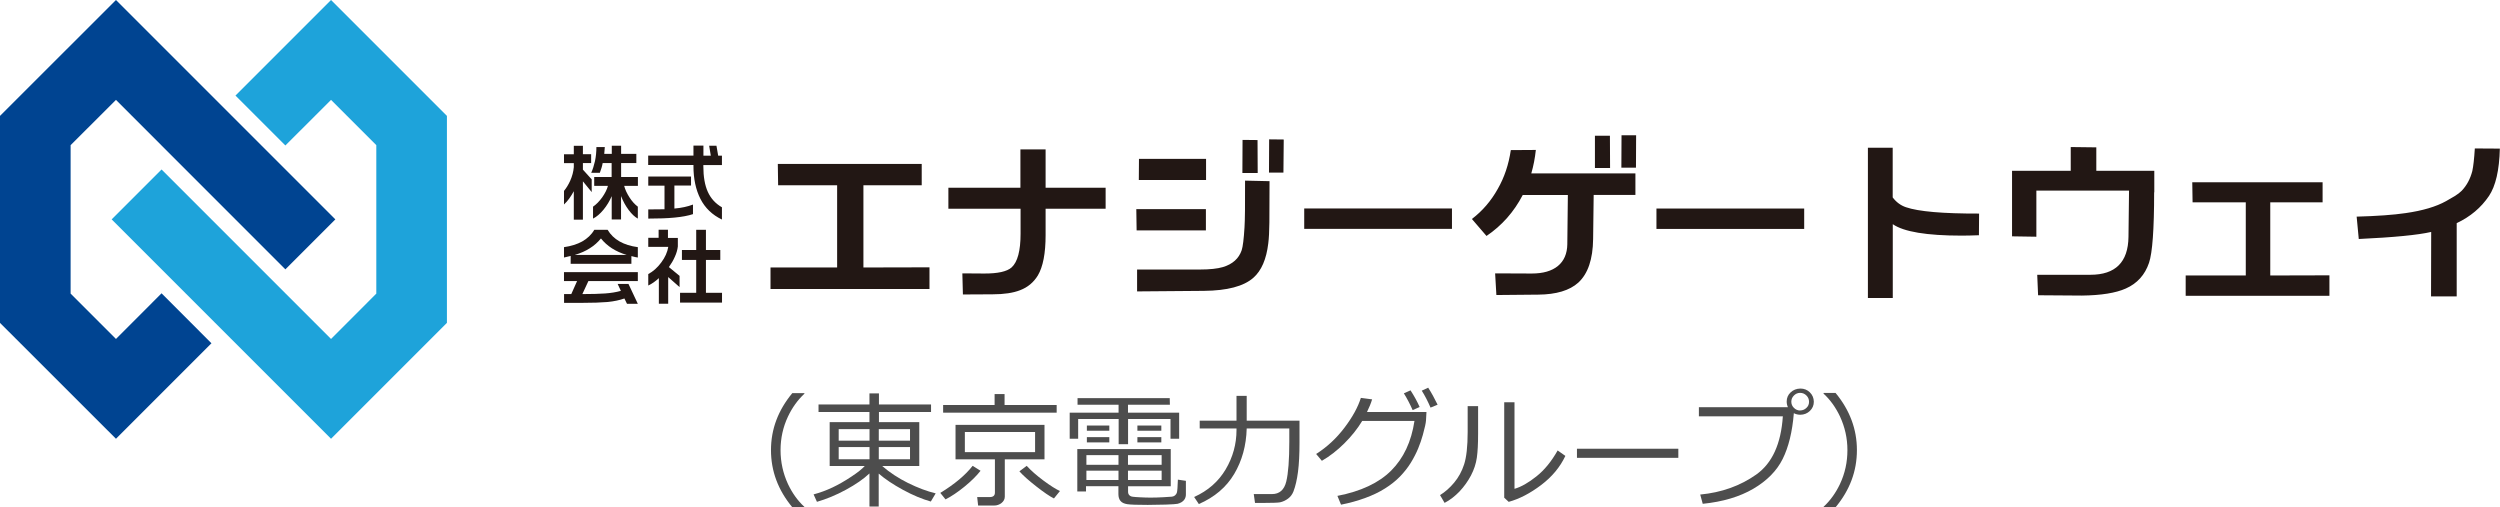
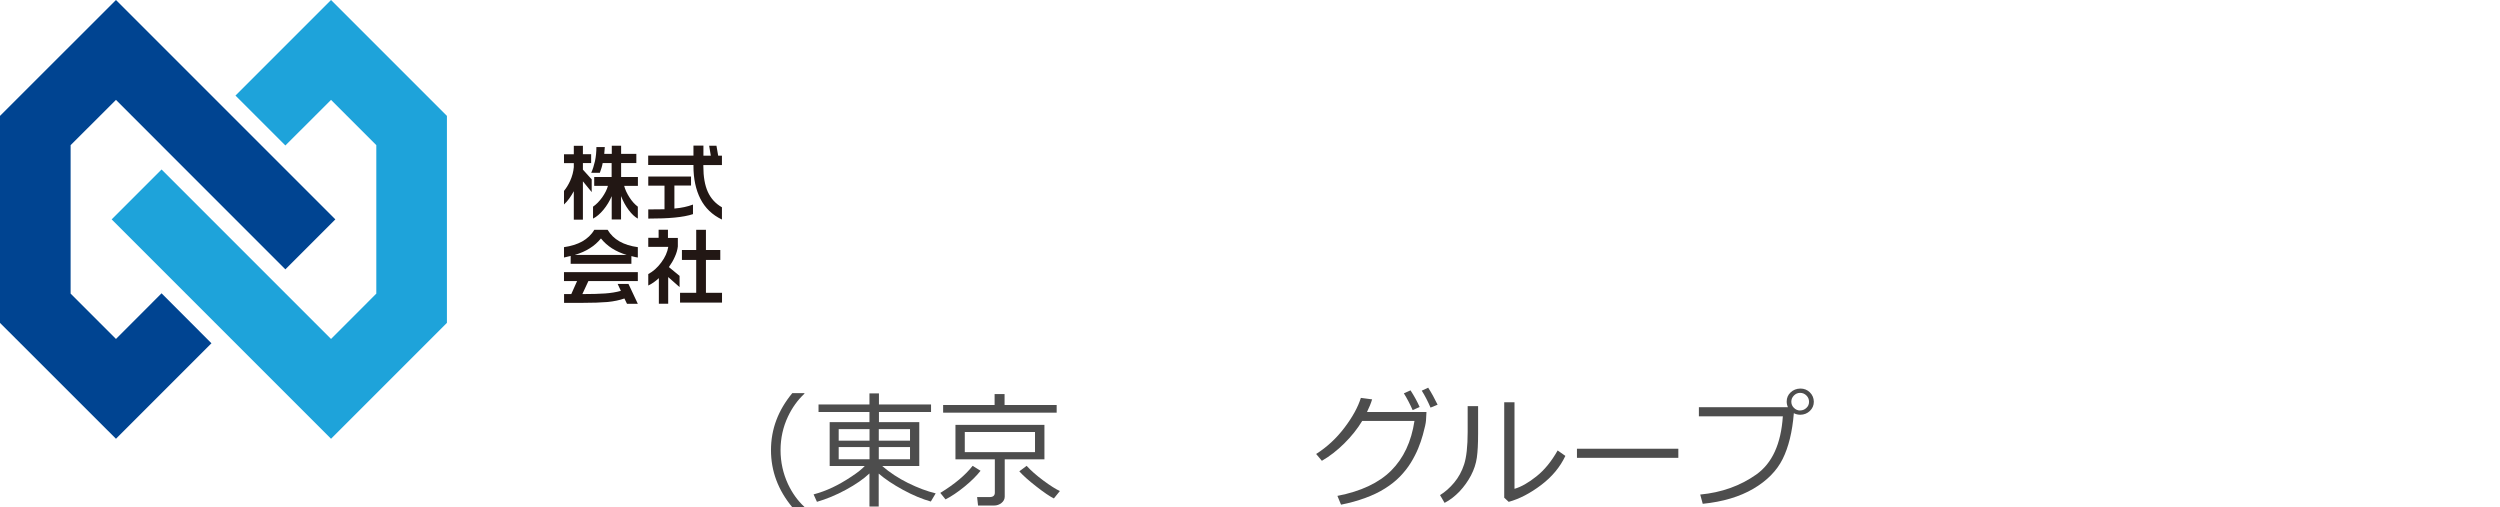
<svg xmlns="http://www.w3.org/2000/svg" id="_レイヤー_2" viewBox="0 0 318.62 64.65">
  <defs>
    <style>.cls-1{fill:#4d4d4d;}.cls-2{fill:#221714;}.cls-2,.cls-3,.cls-4{fill-rule:evenodd;}.cls-3{fill:#1ea3da;}.cls-4{fill:#004491;}</style>
  </defs>
  <g id="_レイヤー_1-2">
    <path class="cls-1" d="m102.52,64.65h-1.54c-1.81-2.18-2.72-4.6-2.72-7.28s.91-5.08,2.72-7.27h1.54v.08c-.85.79-1.55,1.76-2.09,2.9-.64,1.35-.95,2.79-.95,4.3s.32,2.96.95,4.32c.54,1.14,1.23,2.11,2.09,2.9v.06Z" />
    <path class="cls-1" d="m104.12,63.96l-.43-.95c.83-.22,1.64-.52,2.42-.89s1.58-.83,2.39-1.37c.82-.54,1.38-.99,1.71-1.36h-4.47v-5.59h5.07v-1.29h-6.49v-.96h6.49v-1.41h1.21v1.41h6.64v.96h-6.64v1.29h5.14v5.59h-4.73c.96.83,2.07,1.56,3.3,2.17,1.24.61,2.41,1.05,3.52,1.32l-.62,1.04c-1.1-.31-2.28-.8-3.53-1.48-1.25-.68-2.29-1.37-3.11-2.08v4.2h-1.18v-4.22c-.75.71-1.75,1.4-3,2.08s-2.49,1.19-3.7,1.54Zm2.77-7.8h3.93v-1.47h-3.93v1.47Zm3.93.82h-3.93v1.55h3.93v-1.55Zm1.18-.82h3.98v-1.47h-3.98v1.47Zm3.98.82h-3.98v1.55h3.98v-1.55Z" />
-     <path class="cls-1" d="m120.51,63.65l-.67-.83c1.83-1.12,3.2-2.27,4.12-3.45l1.01.63c-.52.66-1.21,1.34-2.07,2.04-.86.7-1.66,1.23-2.38,1.6Zm-.31-11.06v-.97h6.56v-1.4h1.27v1.4h6.64v.97h-14.48Zm6.5,11.84h-2.04l-.12-1.08h1.6c.44,0,.66-.19.66-.57v-4.24h-5.02v-4.39h11.34v4.39h-5.06v4.75c0,.32-.14.59-.41.81-.28.22-.59.33-.95.33Zm5.22-9.37h-8.95v2.56h8.95v-2.56Zm2.41,8.47c-.54-.27-1.29-.78-2.26-1.54-.96-.75-1.68-1.39-2.15-1.92l.93-.7c.54.59,1.25,1.22,2.14,1.88s1.59,1.1,2.1,1.33l-.77.95Z" />
-     <path class="cls-1" d="m149.18,55.92v-2.52h-5.41v3.21h-1.2v-3.21h-5.16v2.52h-1.08v-3.33h6.23v-1.01h-5.23v-.84h11.75l.02.84h-5.34v1.01h6.52v3.33h-1.11Zm-10.77,6.05v.67h-1.11v-5.41h11.91v4.74h-5.44v.69c0,.19.05.34.16.45s.25.18.45.2c.2.03.51.05.94.07.43.02.87.04,1.31.04.52,0,1.07-.02,1.64-.05.58-.03.94-.06,1.09-.07.15-.02.28-.07.39-.16.11-.09.2-.22.25-.39.05-.17.09-.71.12-1.62l1.02.15v1.74c0,.22-.05.41-.15.58-.1.17-.24.3-.4.4-.17.1-.34.17-.52.21-.18.04-.68.07-1.5.1-.82.02-1.58.04-2.29.04-1.32,0-2.18-.03-2.59-.09-.41-.06-.71-.2-.88-.41-.18-.21-.27-.5-.27-.88v-1h-4.14Zm.05-2.73h4.09v-1.23h-4.09v1.23Zm4.09.75h-4.09v1.19h4.09v-1.19Zm-4.03-5.09v-.67h2.86v.67h-2.86Zm0,1.48v-.67h2.86v.67h-2.86Zm5.24,2.86h4.29v-1.23h-4.29v1.23Zm4.29.75h-4.29v1.19h4.29v-1.19Zm-3.09-5.09v-.67h3.05v.67h-3.05Zm0,1.48v-.67h3.05v.67h-3.05Z" />
-     <path class="cls-1" d="m158.89,54.62c-.06,2.17-.59,4.09-1.59,5.78s-2.51,2.97-4.51,3.84l-.6-.9c1.76-.79,3.1-1.97,4.02-3.52.92-1.56,1.38-3.23,1.38-5.01v-.2h-4.69v-1h4.69v-3.16h1.3v3.16h6.73v2.8c0,1.48-.06,2.71-.19,3.71s-.32,1.83-.58,2.51c-.14.36-.36.67-.68.91-.32.24-.66.4-1.03.48-.25.05-1.01.08-2.29.08h-.9l-.16-1.13h2.32c.95,0,1.56-.53,1.82-1.59.26-1.06.39-2.76.39-5.12v-1.65h-5.44Z" />
+     <path class="cls-1" d="m120.51,63.65l-.67-.83c1.83-1.12,3.2-2.27,4.12-3.45l1.01.63c-.52.66-1.21,1.34-2.07,2.04-.86.7-1.66,1.23-2.38,1.6Zm-.31-11.06v-.97h6.56v-1.4h1.27v1.4h6.64v.97h-14.48m6.5,11.84h-2.04l-.12-1.08h1.6c.44,0,.66-.19.66-.57v-4.24h-5.02v-4.39h11.34v4.39h-5.06v4.75c0,.32-.14.59-.41.81-.28.22-.59.33-.95.33Zm5.22-9.37h-8.95v2.56h8.95v-2.56Zm2.41,8.47c-.54-.27-1.29-.78-2.26-1.54-.96-.75-1.68-1.39-2.15-1.92l.93-.7c.54.59,1.25,1.22,2.14,1.88s1.59,1.1,2.1,1.33l-.77.95Z" />
    <path class="cls-1" d="m174.87,50.91c-.15.5-.37,1.03-.65,1.6h7.58l-.06,1.09c-.02.31-.15.92-.4,1.82-.16.58-.36,1.16-.6,1.74s-.55,1.19-.93,1.81-.85,1.21-1.39,1.77c-.54.55-1.18,1.06-1.9,1.51-.72.46-1.56.86-2.51,1.21s-1.98.64-3.1.86l-.46-1.12c3-.58,5.29-1.66,6.86-3.23s2.56-3.67,2.96-6.32h-6.66c-.61,1.01-1.38,1.97-2.29,2.87-.91.9-1.86,1.64-2.85,2.21l-.73-.87c1.38-.88,2.58-1.99,3.61-3.35,1.03-1.36,1.72-2.62,2.09-3.8l1.44.19Zm6.06.96l-.89.4c-.34-.77-.71-1.48-1.12-2.14l.85-.38c.46.71.85,1.42,1.16,2.12Zm2.29-.29l-.9.37c-.35-.81-.72-1.53-1.12-2.16l.82-.38c.41.64.81,1.36,1.2,2.17Z" />
    <path class="cls-1" d="m188.38,55.33c0,1.23-.05,2.23-.16,3-.11.77-.36,1.53-.75,2.27s-.88,1.42-1.46,2.04c-.59.61-1.22,1.1-1.9,1.45l-.58-.99c.65-.4,1.25-.93,1.8-1.59.55-.66.98-1.43,1.27-2.33s.45-2.27.45-4.12v-3.3h1.33v3.55Zm11.12,2.78c-.67,1.42-1.7,2.66-3.09,3.71-1.39,1.05-2.77,1.77-4.13,2.14l-.57-.53v-12.16h1.31v11.03c.86-.25,1.79-.78,2.8-1.59,1.01-.8,1.91-1.9,2.7-3.3l.98.69Z" />
    <path class="cls-1" d="m213.9,58.35h-12.92v-1.16h12.92v1.16Z" />
    <path class="cls-1" d="m228.62,52.67c-.19,2.37-.67,4.31-1.42,5.82-.75,1.51-2,2.78-3.74,3.8-1.74,1.02-3.89,1.66-6.45,1.92l-.32-1.18c2.72-.26,5.1-1.11,7.14-2.55,2.03-1.44,3.16-3.91,3.39-7.42h-10.7v-1.16h11.35c-.1-.21-.16-.46-.16-.73,0-.46.17-.85.5-1.16.34-.32.75-.48,1.25-.49.47,0,.87.16,1.2.48.33.32.5.72.51,1.2,0,.46-.17.85-.5,1.17s-.74.48-1.21.49c-.31,0-.59-.07-.84-.2Zm.81-.36c.3,0,.57-.11.79-.32.23-.21.34-.47.34-.78s-.11-.58-.33-.8c-.22-.22-.49-.34-.8-.34s-.57.11-.79.33c-.22.22-.34.48-.34.79s.11.57.33.79c.22.22.49.34.79.34Z" />
-     <path class="cls-1" d="m236.66,57.37c0,2.68-.91,5.1-2.72,7.28h-1.53v-.06c.85-.79,1.55-1.76,2.09-2.9.64-1.36.95-2.8.95-4.32s-.32-2.94-.95-4.3c-.54-1.14-1.23-2.11-2.09-2.9v-.09h1.53c1.81,2.19,2.72,4.62,2.72,7.28Z" />
    <polygon class="cls-4" points="14.78 0 42.74 27.96 36.37 34.33 14.78 12.73 9 18.5 9 37.42 14.78 43.2 20.59 37.38 26.95 43.75 14.78 55.92 0 41.15 0 14.77 14.78 0" />
    <polygon class="cls-3" points="42.19 55.92 14.23 27.96 20.59 21.6 42.19 43.2 47.96 37.42 47.96 18.5 42.19 12.73 36.37 18.54 30.01 12.18 42.19 0 56.96 14.77 56.96 41.15 42.19 55.92" />
    <path class="cls-2" d="m74.29,18.57v1.08h1.05v1.13h-1.05v.84l1.12,1.24v1.62l-1.12-1.37v4.89h-1.16v-3.63c-.18.33-.37.64-.58.93-.21.29-.43.54-.67.76v-1.73c.29-.35.55-.77.78-1.27.27-.6.42-1.18.47-1.76v-.51h-1.25v-1.13h1.25v-1.08h1.16Zm2.78.17h-1.06c0,.63-.06,1.23-.18,1.79-.13.56-.28,1.06-.48,1.49h1.1c.09-.24.16-.45.21-.62.05-.17.11-.38.15-.62h1.14v1.78h-2.22v1.13h1.75c-.13.48-.38.96-.73,1.46-.36.5-.75.9-1.17,1.19v1.52c.46-.23.9-.61,1.33-1.13.43-.52.78-1.1,1.05-1.73v2.97h1.19v-2.98c.26.66.58,1.25.97,1.77.39.52.78.89,1.17,1.1v-1.52c-.39-.29-.75-.69-1.07-1.19-.32-.5-.55-.99-.67-1.46h1.75v-1.13h-2.14v-1.78h1.94v-1.17h-1.94v-1.04h-1.19v1.04h-.96l.07-.87Zm12.58-.17v1.27h.94l-.21-1.27h.93l.22,1.27h.48v1.2h-2.37v.15c0,1.33.19,2.42.57,3.26.38.84.98,1.5,1.8,1.97v1.56c-1.23-.59-2.14-1.46-2.74-2.63-.59-1.16-.89-2.56-.89-4.18v-.14h-5.77v-1.2h5.77v-1.27h1.27Zm-1.59,3.93h-5.44v1.16h2.07v3.01l-2.07.02v1.17c1.3,0,2.43-.04,3.36-.13.93-.09,1.71-.23,2.34-.44v-1.22c-.36.14-.72.24-1.09.32-.37.08-.8.15-1.28.19v-2.93h2.12v-1.16Zm-14.78,9.99h6.59c-1.41-.42-2.5-1.12-3.28-2.1-.4.49-.87.91-1.42,1.25-.54.35-1.18.63-1.89.84m8.01,2.2v1.14h-6.3l-.77,1.66c1.2,0,2.17-.03,2.9-.08.73-.05,1.4-.16,2.01-.33l-.41-.88h1.38l1.19,2.53h-1.38l-.33-.68c-.62.22-1.34.37-2.15.45-.81.07-1.92.11-3.34.11h-2.2v-1.12h.92l.74-1.66h-1.67v-1.14h9.41Zm-5.55-5.39h1.7c.36.61.87,1.11,1.52,1.48.65.37,1.43.61,2.33.73v1.32c-.1-.01-.19-.03-.29-.05-.09-.01-.27-.06-.53-.13v.98h-7.74v-1l-.85.2v-1.32c.9-.13,1.67-.37,2.31-.72.67-.38,1.19-.87,1.55-1.49m9.39,0v1.03h1.26v1.09c-.05.42-.17.86-.38,1.31-.2.46-.46.9-.76,1.32l1.36,1.12v1.43l-1.45-1.28v3.4h-1.19v-3.26c-.43.4-.88.72-1.35.94v-1.46c.61-.32,1.16-.81,1.65-1.47.49-.65.79-1.32.9-2h-2.55v-1.15h1.32v-1.03h1.19Zm4.84,0v2.57h1.83v1.27h-1.83v4.19h2.05v1.25h-5.35v-1.25h2.06v-4.19h-1.82v-1.27h1.82v-2.57h1.23Z" />
-     <path class="cls-2" d="m98.2,36.83v-2.74h8.49v-10.48h-7.52l-.04-2.72h18.34v2.72h-7.43v10.48l8.42-.02v2.76h-20.25Zm24.52.7l-.07-2.69,2.76.02c1.75.01,2.93-.25,3.52-.78.76-.69,1.14-2.12,1.14-4.29v-3.19h-9.2v-2.67h9.18v-4.89h3.21v4.89h7.65v2.67h-7.65v3.37c0,2.32-.33,4.03-.99,5.14-.54.88-1.29,1.51-2.27,1.88-.87.34-2.03.52-3.5.52l-3.79.02Zm22.2-.4v-2.78h8.01c1.27,0,2.24-.11,2.92-.31,1.24-.37,2.04-1.09,2.4-2.15.15-.45.27-1.42.36-2.92.06-.88.08-2.86.07-5.95l3.12.07-.02,5.25c-.01,1.15-.06,2.04-.14,2.67-.24,2.02-.87,3.49-1.91,4.4-1.23,1.08-3.32,1.63-6.29,1.66l-8.53.07Zm.22-14.19l.02-2.69h8.55v2.69h-8.57Zm-.27,6.42h8.82v-2.71h-8.87l.04,2.71Zm16.86-7.36l.02-4.24,1.86.02-.04,4.22h-1.84Zm-3.39.05l.02-4.22,1.91.02.02,4.2h-1.95Zm26.71,7.12h-18.83v-2.6h18.83v2.6Zm4.4.9l-1.86-2.16c1.35-1.03,2.45-2.31,3.3-3.84.84-1.46,1.39-3.11,1.66-4.94l3.19-.02c-.11,1.03-.3,2.03-.58,2.99h13.27v2.74h-5.32l-.07,5.61c-.03,2.59-.66,4.44-1.89,5.57-1.11,1-2.81,1.51-5.1,1.53l-5.34.05-.16-2.76,4.67.02c1.44,0,2.55-.32,3.33-.96.78-.64,1.18-1.57,1.2-2.76l.07-6.29h-5.75c-1.12,2.16-2.66,3.9-4.63,5.23m17.2-8.71h1.86l.02-4.13h-1.86l-.02,4.13Zm-3.37.04h1.93l-.02-4.11h-1.91v4.11Zm26.67,7.77h-18.83v-2.6h18.83v2.6Zm8.12,8.8v-19.15h3.16v6.33c.45.6,1.01,1.02,1.69,1.25,1.6.55,4.7.82,9.32.81l-.02,2.76c-.81.03-1.54.05-2.2.05-4.46,0-7.39-.49-8.78-1.46v9.41h-3.16Zm36.48-13.47c0,4.71-.22,7.71-.65,8.98-.52,1.54-1.51,2.64-2.96,3.28-1.27.57-3.13.87-5.59.9-.39,0-2.25-.01-5.59-.04l-.11-2.61h6.78c3.19,0,4.81-1.61,4.85-4.83l.07-5.9h-11.81v5.88l-3.1-.05v-8.35h7.48v-3.03l3.26.04v2.99h7.39v2.74Zm4.02,13.18v-2.58h7.66v-9.32h-6.78l-.04-2.56h16.61v2.56h-6.67v9.32l7.54-.02v2.61h-18.32Zm31.27.09l.02-8.22c-1.68.39-4.75.69-9.23.9l-.27-2.85c2.6-.07,4.68-.22,6.24-.45,2.17-.31,3.89-.82,5.16-1.53.61-.34.99-.56,1.12-.65.36-.22.65-.45.87-.67.64-.67,1.09-1.51,1.35-2.51.13-.6.24-1.56.32-2.88l3.19.02c-.07,2.77-.54,4.78-1.39,6.04-1,1.48-2.37,2.64-4.11,3.46v9.34h-3.28Z" />
  </g>
</svg>